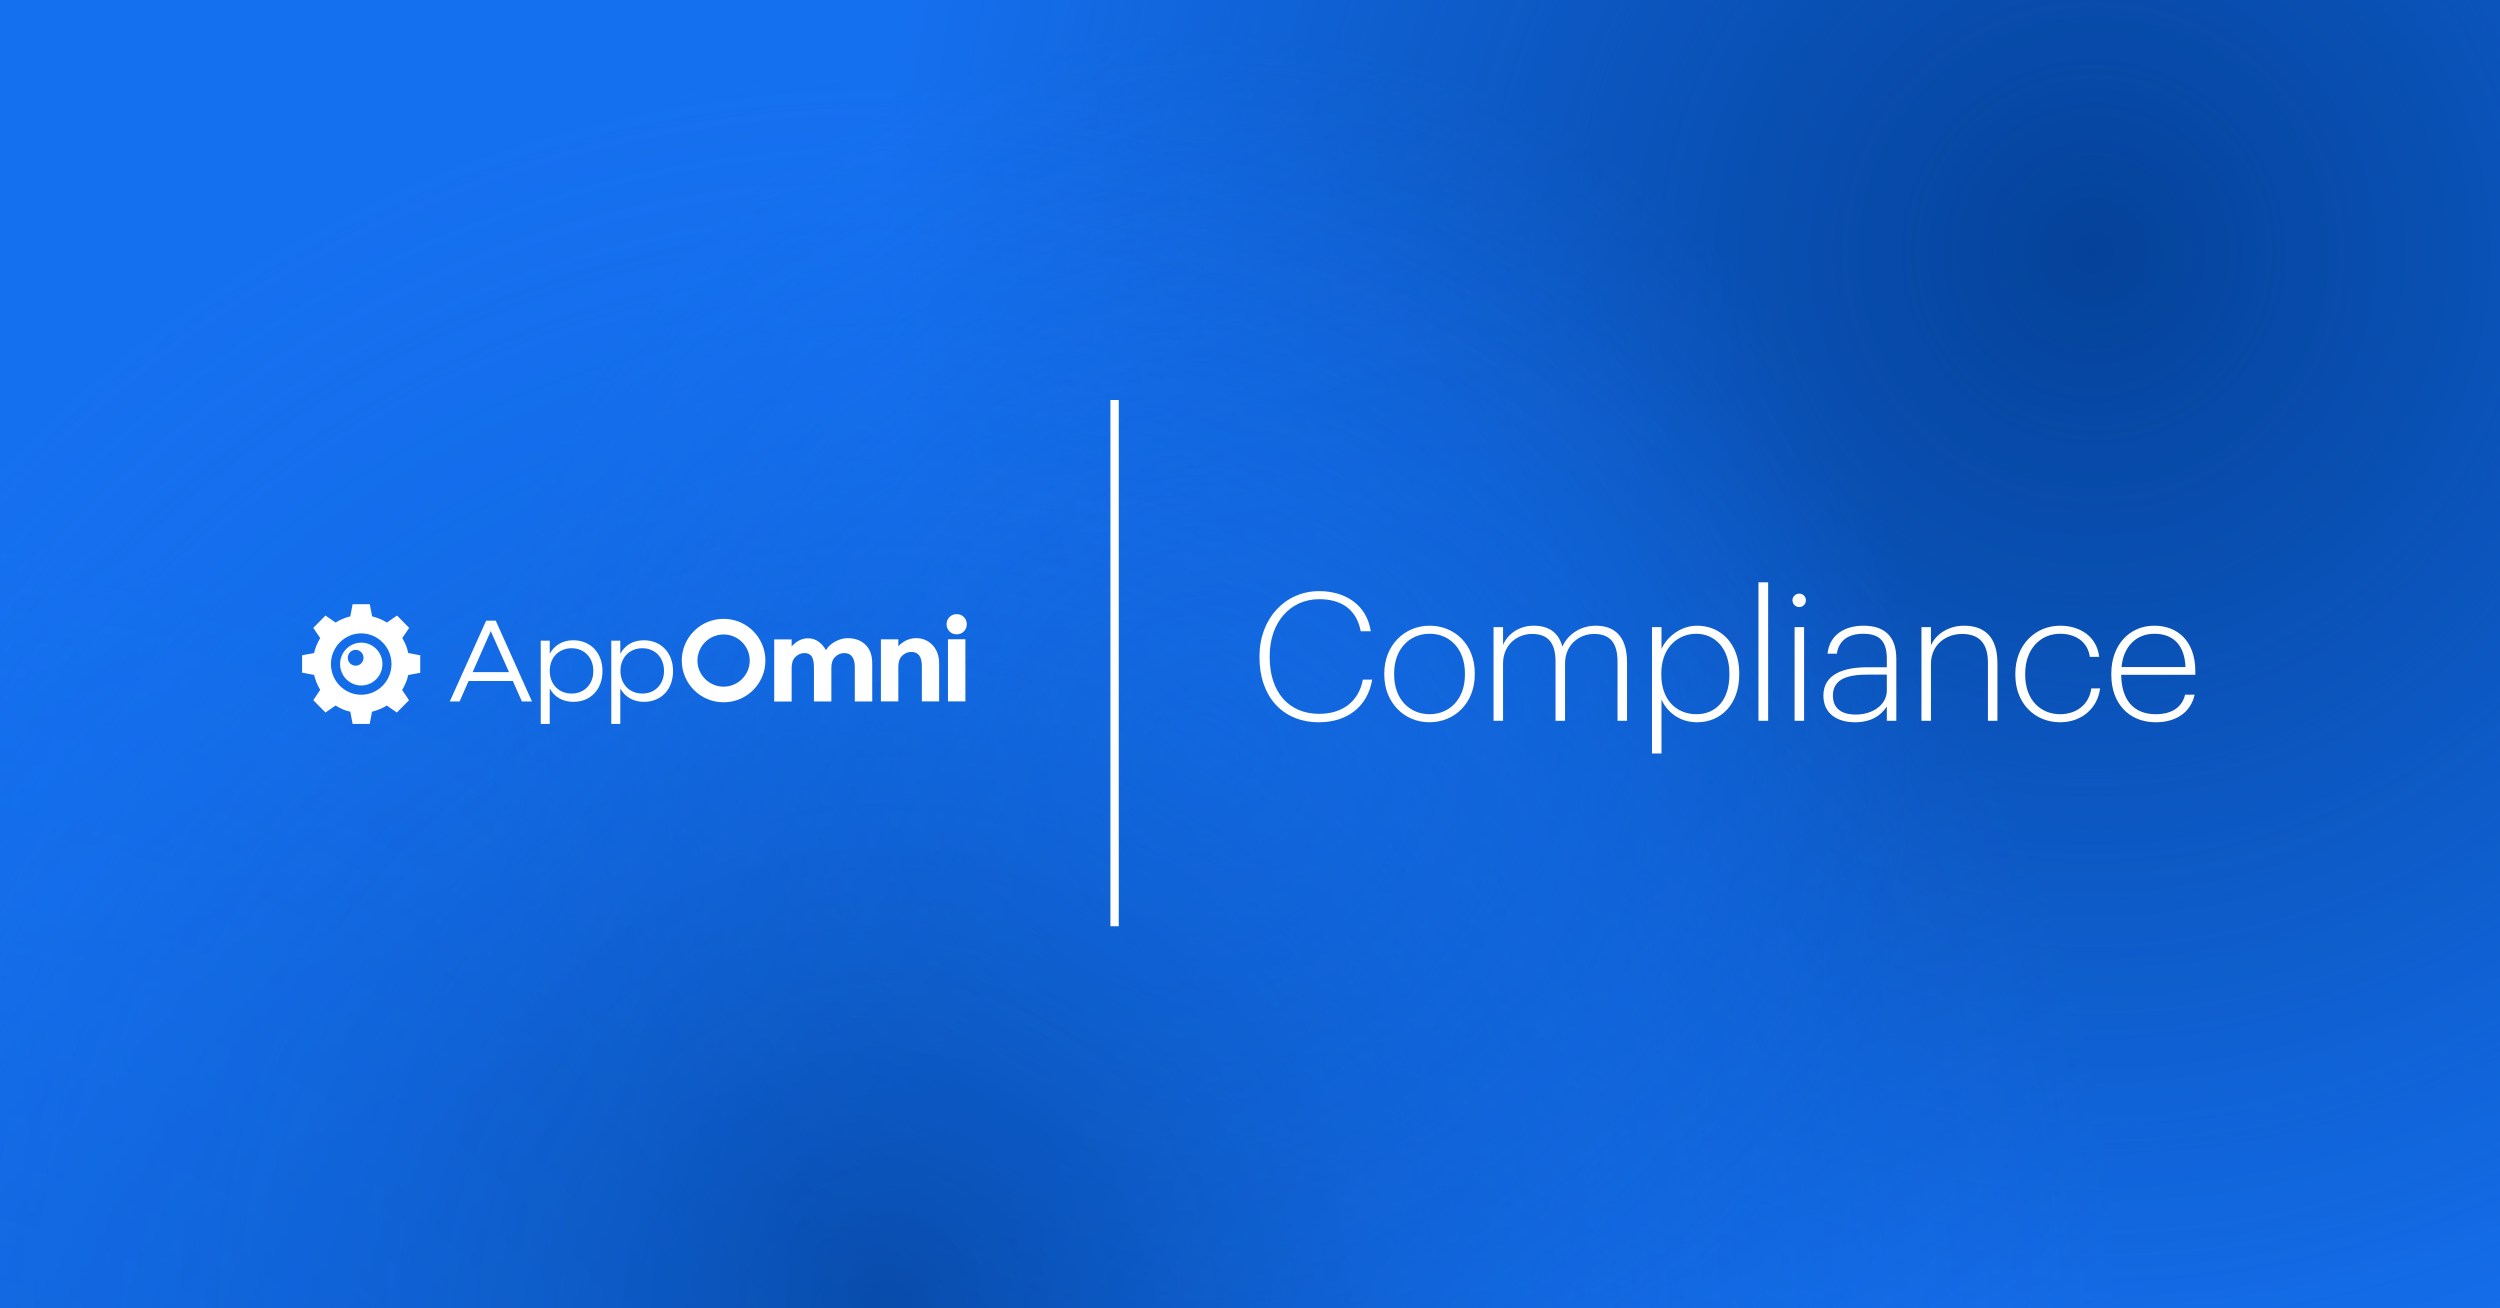
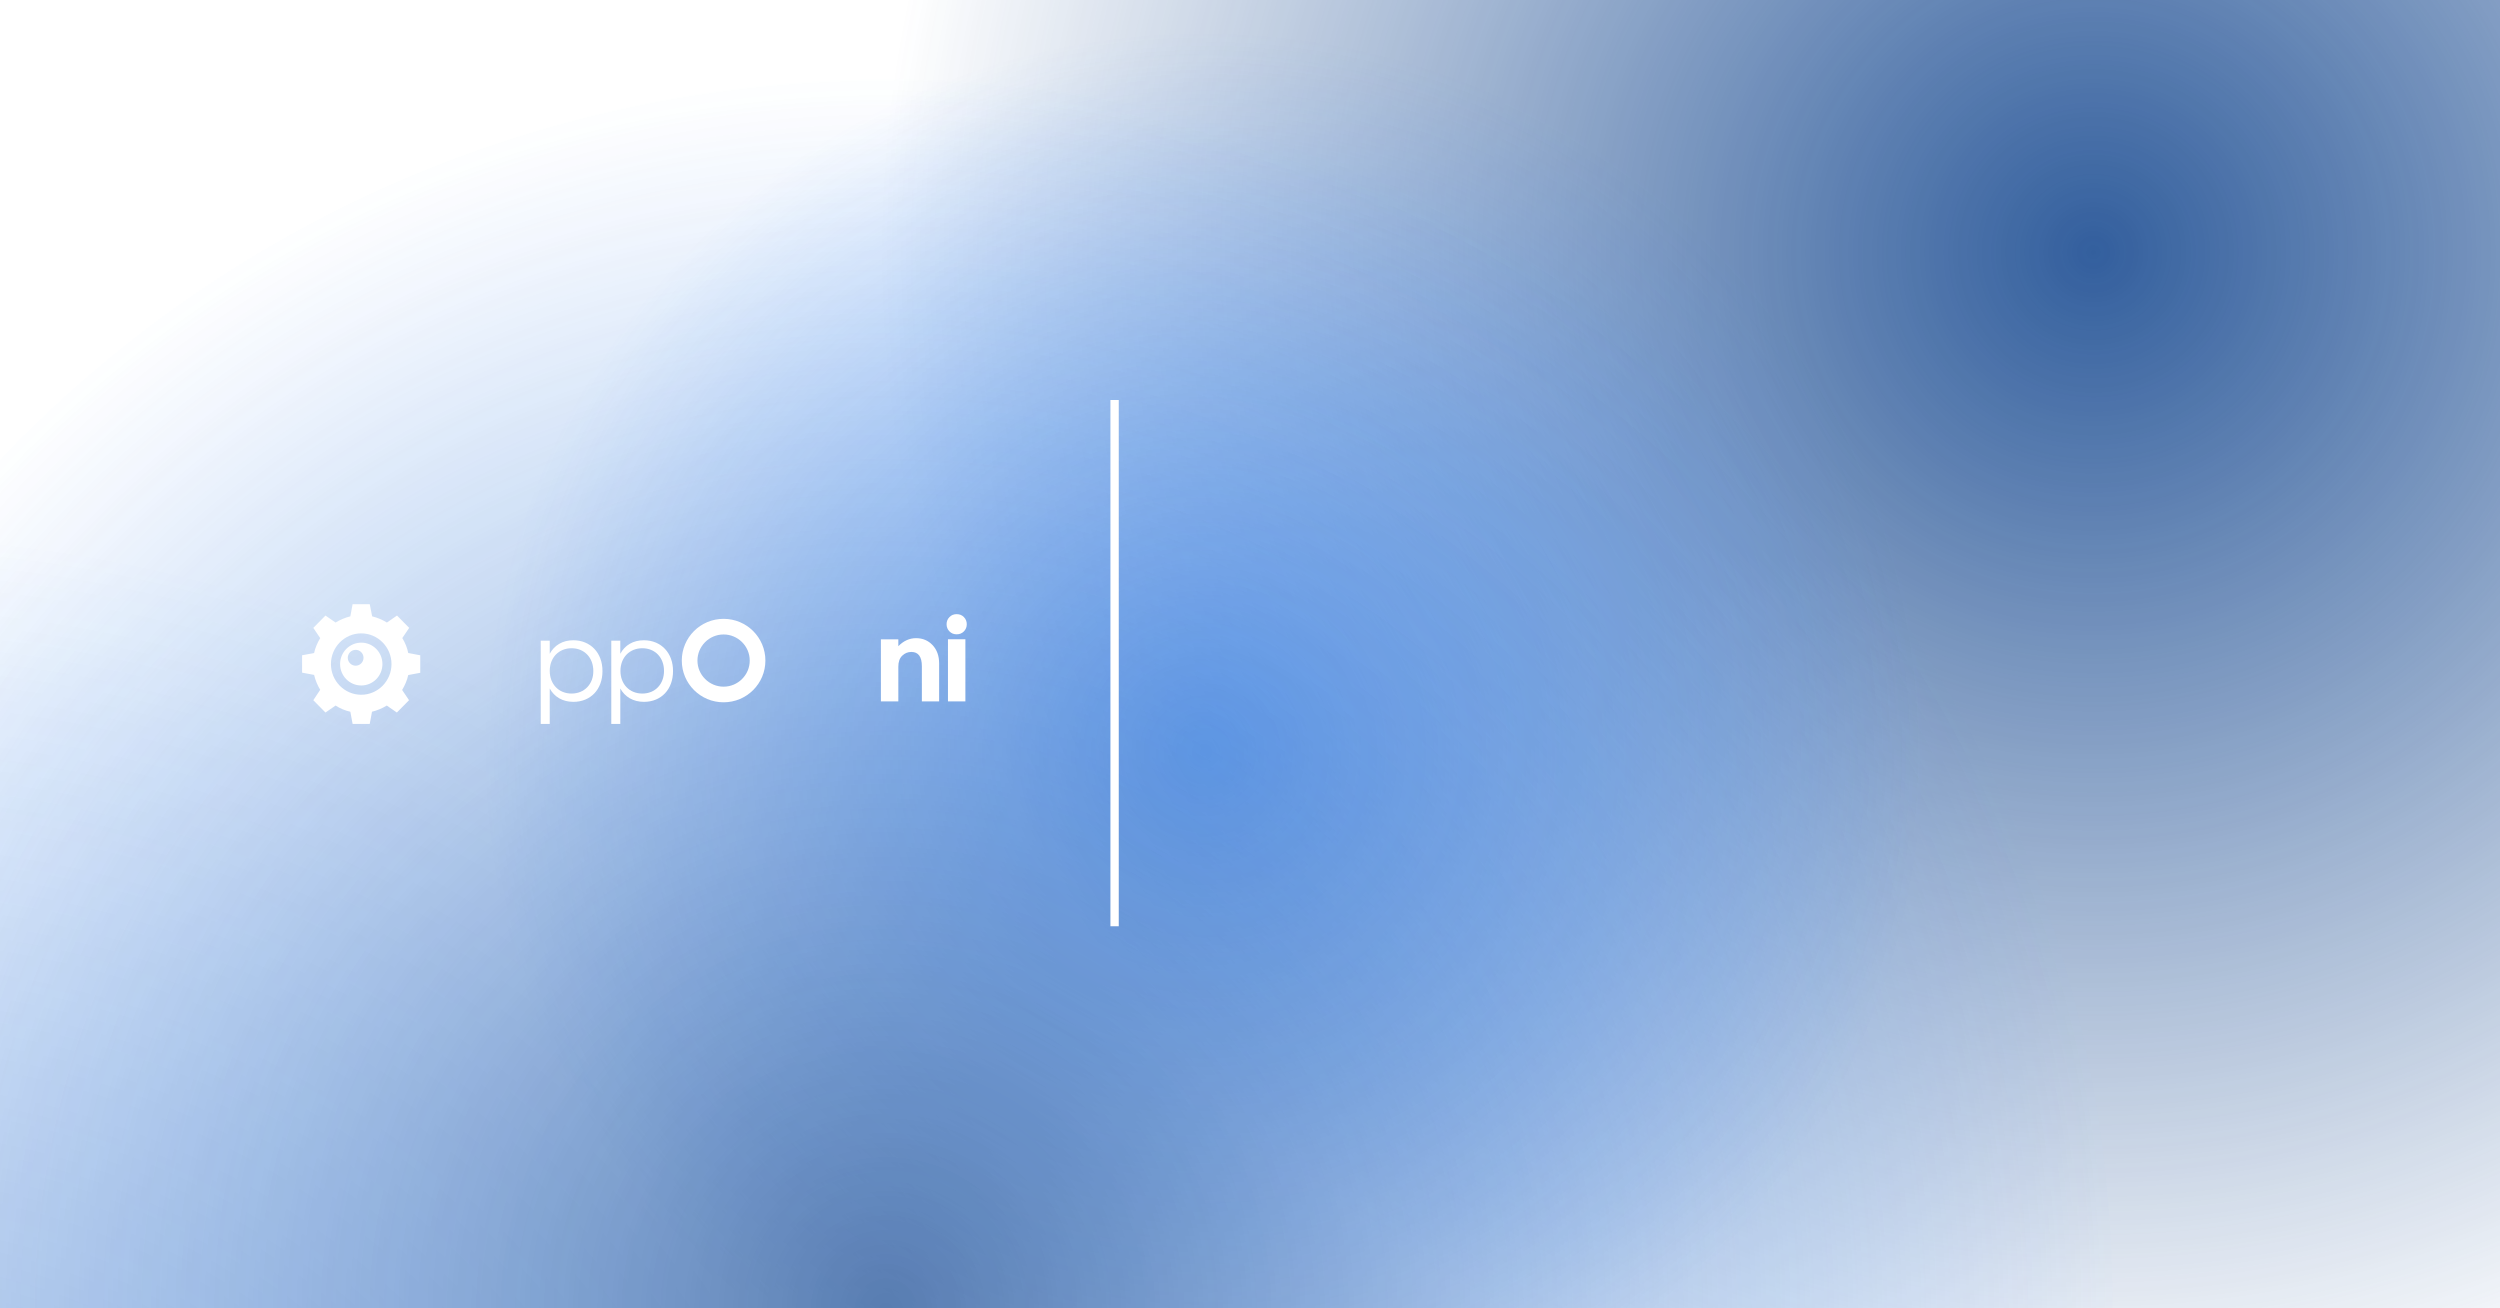
<svg xmlns="http://www.w3.org/2000/svg" width="1200" height="628" viewBox="0 0 1200 628" fill="none">
  <g clip-path="url(#clip0_1_305)">
-     <rect width="1200" height="628" fill="#1570EF" />
    <g opacity="0.8">
      <g style="mix-blend-mode:plus-darker">
        <circle cx="587.5" cy="587.5" r="587.5" transform="matrix(-1 0 0 1 1594 -468)" fill="url(#paint0_radial_1_305)" />
      </g>
      <g style="mix-blend-mode:darken" opacity="0.9">
        <ellipse cx="587" cy="569" rx="587" ry="569" transform="matrix(0.991 -0.135 -0.135 -0.991 -530.442 1360.01)" fill="url(#paint1_radial_1_305)" />
      </g>
      <circle opacity="0.7" cx="345.952" cy="345.952" r="345.952" transform="matrix(-1 0 0 1 923.903 15)" fill="url(#paint2_radial_1_305)" />
      <g style="mix-blend-mode:darken" opacity="0.8">
        <circle cx="588" cy="588" r="588" transform="matrix(-1 0 0 1 1014 38)" fill="url(#paint3_radial_1_305)" />
      </g>
    </g>
    <path d="M535.004 192L535.004 444.605" stroke="white" stroke-width="4" />
-     <path d="M633.11 346.688C615.566 346.688 604.558 334.218 604.558 315.642V314.954C604.558 296.808 617.028 283.736 633.11 283.736C645.838 283.736 656.072 290.358 657.964 303H653.148C651.256 293.11 644.548 287.606 633.196 287.606C619.436 287.606 609.46 298.614 609.46 314.868V315.556C609.46 332.154 618.576 342.646 633.196 342.646C644.29 342.646 652.202 336.798 654.18 326.22H658.652C656.416 339.464 646.354 346.688 633.11 346.688ZM686.134 346.688C673.922 346.688 664.462 337.142 664.462 323.898V323.21C664.462 309.708 674.18 300.334 686.22 300.334C698.346 300.334 707.892 309.45 707.892 323.124V323.812C707.892 337.4 698.26 346.688 686.134 346.688ZM686.22 342.818C695.852 342.818 703.162 335.508 703.162 323.898V323.21C703.162 311.342 695.766 304.204 686.22 304.204C676.588 304.204 669.192 311.514 669.192 323.21V323.898C669.192 335.422 676.416 342.818 686.22 342.818ZM716.907 346V301.022H721.465V309.536C723.529 304.634 728.861 300.334 736.171 300.334C742.879 300.334 748.039 303.172 749.931 310.396C752.769 304.032 759.133 300.334 765.927 300.334C774.613 300.334 780.977 305.064 780.977 317.878V346H776.419V317.62C776.419 308.074 772.377 304.29 765.153 304.29C758.273 304.29 751.221 309.192 751.221 318.566V346H746.663V317.62C746.663 308.074 742.621 304.29 735.397 304.29C728.517 304.29 721.465 309.192 721.465 318.566V346H716.907ZM792.956 361.652V301.022H797.514V311.514C800.094 305.666 806.716 300.334 814.628 300.334C825.98 300.334 834.838 309.02 834.838 323.038V323.726C834.838 337.83 826.238 346.688 814.628 346.688C805.684 346.688 799.922 341.27 797.514 335.766V361.652H792.956ZM814.284 342.818C823.744 342.818 830.108 335.938 830.108 323.898V323.21C830.108 310.826 822.798 304.204 814.198 304.204C805.426 304.204 797.428 310.826 797.428 323.21V323.898C797.428 336.196 804.91 342.818 814.284 342.818ZM844.067 346V279.522H848.711V346H844.067ZM863.647 291.39C861.841 291.39 860.379 289.928 860.379 288.122C860.379 286.402 861.841 284.94 863.647 284.94C865.453 284.94 866.829 286.402 866.829 288.122C866.829 289.928 865.453 291.39 863.647 291.39ZM861.411 346V301.022H865.969V346H861.411ZM890.454 346.688C881.596 346.688 875.232 342.388 875.232 333.874C875.232 323.468 885.208 320.286 896.302 320.286H905.676V316.244C905.676 307.816 902.236 304.204 894.324 304.204C887.53 304.204 882.714 307.128 881.682 313.75H877.21C878.242 304.29 885.982 300.334 894.496 300.334C903.87 300.334 910.234 304.806 910.234 316.244V346H905.676V339.12C902.838 343.506 898.022 346.688 890.454 346.688ZM890.798 342.99C899.054 342.99 905.676 338.174 905.676 331.466V323.812H896.474C887.1 323.812 879.79 325.79 879.79 333.874C879.79 339.636 883.402 342.99 890.798 342.99ZM922.299 346V301.022H926.857V309.794C928.921 304.892 934.769 300.334 942.767 300.334C952.313 300.334 958.763 305.494 958.763 318.308V346H954.205V318.05C954.205 308.504 949.733 304.29 941.735 304.29C934.253 304.29 926.857 309.278 926.857 318.738V346H922.299ZM988.864 346.688C976.738 346.688 967.364 337.658 967.364 323.984V323.296C967.364 309.536 976.996 300.334 988.864 300.334C997.98 300.334 1006.41 305.15 1007.61 315.298H1003.14C1002.02 307.73 995.916 304.204 988.864 304.204C979.49 304.204 972.094 311.428 972.094 323.296V323.984C972.094 335.852 979.404 342.818 988.864 342.818C996.346 342.818 1002.71 338.518 1003.83 330.434H1008.04C1006.84 340.066 999.098 346.688 988.864 346.688ZM1034.76 346.688C1021.77 346.688 1013.43 337.486 1013.43 323.984V323.296C1013.43 309.708 1022.03 300.334 1034.07 300.334C1044.91 300.334 1053.76 307.386 1053.76 322.264V323.898H1018.16C1018.33 335.938 1024.09 342.818 1034.76 342.818C1042.24 342.818 1047.31 339.722 1048.86 333.444H1053.42C1051.53 342.044 1044.39 346.688 1034.76 346.688ZM1018.33 320.2H1049.03C1048.6 309.278 1042.84 304.204 1034.07 304.204C1025.38 304.204 1019.19 310.396 1018.33 320.2Z" fill="white" />
    <g filter="url(#filter0_d_1_305)">
      <path d="M193.094 306.292L196.402 301.38L190.565 295.462L185.72 298.817C183.569 297.499 181.182 296.469 178.63 295.846L177.472 290H169.248L168.161 295.846C165.632 296.469 163.245 297.475 161.071 298.817L156.226 295.462L150.388 301.38L153.697 306.292C152.397 308.472 151.31 310.892 150.767 313.455L145 314.533V322.871L150.767 323.949C151.381 326.512 152.374 328.932 153.697 331.112L150.388 336.096L156.226 342.014L161.071 338.659C163.221 340.049 165.608 341.079 168.161 341.63L169.248 347.476H177.472L178.559 341.63C181.088 341.007 183.475 340.001 185.649 338.659L190.494 342.014L196.331 336.096L193.023 331.184C194.323 329.004 195.41 326.584 195.953 324.021L201.72 322.943V314.533L195.953 313.455C195.481 310.892 194.417 308.472 193.117 306.292H193.094ZM173.384 333.484C165.372 333.484 158.849 326.872 158.849 318.75C158.849 310.628 165.395 304.016 173.384 304.016C181.372 304.016 187.918 310.628 187.918 318.75C187.918 326.872 181.372 333.484 173.384 333.484Z" fill="white" />
      <path d="M173.407 308.472C167.782 308.472 163.245 313.072 163.245 318.75C163.245 324.428 167.782 329.028 173.407 329.028C179.032 329.028 183.569 324.428 183.569 318.75C183.569 313.072 179.032 308.472 173.407 308.472ZM170.713 319.541C168.633 319.541 166.932 317.816 166.932 315.731C166.932 313.647 168.633 311.922 170.713 311.922C172.793 311.922 174.494 313.647 174.494 315.731C174.494 317.816 172.793 319.541 170.713 319.541Z" fill="white" />
      <path d="M462.654 303.081C461.733 304.016 460.598 304.471 459.204 304.471C457.809 304.471 456.675 304.016 455.753 303.081C454.832 302.147 454.359 301.021 454.359 299.631C454.359 298.242 454.832 297.116 455.753 296.181C456.675 295.247 457.809 294.792 459.204 294.792C460.598 294.792 461.733 295.247 462.654 296.181C463.576 297.116 464.049 298.242 464.049 299.631C464.049 301.021 463.576 302.147 462.654 303.081Z" fill="white" />
      <path fill-rule="evenodd" clip-rule="evenodd" d="M327.26 317.073C327.26 306.004 336.217 297.044 347.324 297.044C358.432 297.044 367.389 306.004 367.389 317.073C367.389 328.142 358.432 337.102 347.324 337.102C336.217 337.102 327.26 328.142 327.26 317.073ZM334.775 317.073C334.775 323.973 340.423 329.603 347.324 329.603C354.225 329.603 359.873 323.973 359.873 317.073C359.873 310.173 354.225 304.543 347.324 304.543C340.423 304.543 334.775 310.173 334.775 317.073Z" fill="white" />
-       <path fill-rule="evenodd" clip-rule="evenodd" d="M215.9 336.695L233.365 297.906H237.95L255.344 336.695H250.499L246.174 326.872H224.928L220.603 336.695H215.876H215.9ZM235.563 302.938L226.866 322.631H244.331L235.563 302.938Z" fill="white" />
      <path fill-rule="evenodd" clip-rule="evenodd" d="M275.172 307.322C270.067 307.322 266.073 309.718 263.875 313.814V307.513H259.55V347.5H263.875V330.466C266.073 334.514 270.043 336.886 275.243 336.886C283.538 336.886 289.186 330.849 289.186 322.176C289.257 313.431 283.467 307.322 275.172 307.322ZM274.368 332.909C268.2 332.909 263.875 328.405 263.875 322.032C263.875 315.659 268.2 311.155 274.368 311.155C280.537 311.155 284.791 315.731 284.791 322.032C284.861 328.405 280.466 332.909 274.368 332.909Z" fill="white" />
      <path d="M431.198 310.173C433.727 307.585 436.587 306.316 439.706 306.316C442.897 306.316 445.544 307.442 447.6 309.622C449.727 311.874 450.79 314.797 450.79 318.51V336.671H442.495V319.828C442.495 315.252 440.841 312.928 437.438 312.928C435.783 312.928 434.318 313.527 433.065 314.725C431.813 315.923 431.198 317.696 431.198 320.02V336.671H422.832V306.867H431.198V310.173Z" fill="white" />
-       <path d="M406.927 306.316C404.942 306.316 403.004 306.843 401.09 307.849C399.152 308.831 397.568 310.245 396.434 312.09C395.631 310.508 394.496 309.167 392.984 308.041C391.447 306.915 389.722 306.388 387.879 306.388C384.901 306.388 382.301 307.705 379.985 310.293V306.915H371.619V336.743H379.985V320.571C379.985 318.247 380.576 316.45 381.852 315.276C383.105 314.078 384.499 313.479 386.106 313.479C387.713 313.479 388.895 314.006 389.628 315.132C390.36 316.258 390.691 317.983 390.691 320.379V336.695H399.057V320.571C399.057 318.247 399.648 316.45 400.924 315.276C402.106 314.078 403.571 313.479 405.249 313.479C408.629 313.479 410.307 315.803 410.307 320.379V336.695H418.673V318.534C418.673 314.557 417.609 311.563 415.412 309.454C413.285 307.394 410.496 306.34 406.974 306.34L406.927 306.316Z" fill="white" />
      <path d="M463.387 306.843H455.021V336.671H463.387V306.843Z" fill="white" />
      <path fill-rule="evenodd" clip-rule="evenodd" d="M297.742 313.814C299.94 309.694 303.91 307.322 309.038 307.322C317.334 307.322 323.124 313.431 323.053 322.176C323.053 330.873 317.404 336.886 309.109 336.886C303.934 336.886 299.94 334.491 297.742 330.466V347.5H293.417V307.513H297.742V313.814ZM297.813 322.032C297.813 328.405 302.137 332.909 308.306 332.909C314.474 332.909 318.728 328.405 318.728 322.032C318.728 315.659 314.474 311.155 308.306 311.155C302.137 311.155 297.813 315.659 297.813 322.032Z" fill="white" />
    </g>
  </g>
  <defs>
    <filter id="filter0_d_1_305" x="125" y="270" width="359.049" height="97.5" filterUnits="userSpaceOnUse" color-interpolation-filters="sRGB">
      <feFlood flood-opacity="0" result="BackgroundImageFix" />
      <feColorMatrix in="SourceAlpha" type="matrix" values="0 0 0 0 0 0 0 0 0 0 0 0 0 0 0 0 0 0 127 0" result="hardAlpha" />
      <feOffset />
      <feGaussianBlur stdDeviation="10" />
      <feComposite in2="hardAlpha" operator="out" />
      <feColorMatrix type="matrix" values="0 0 0 0 1 0 0 0 0 1 0 0 0 0 1 0 0 0 0.6 0" />
      <feBlend mode="normal" in2="BackgroundImageFix" result="effect1_dropShadow_1_305" />
      <feBlend mode="normal" in="SourceGraphic" in2="effect1_dropShadow_1_305" result="shape" />
    </filter>
    <radialGradient id="paint0_radial_1_305" cx="0" cy="0" r="1" gradientUnits="userSpaceOnUse" gradientTransform="translate(587.5 587.5) rotate(90) scale(587.5)">
      <stop stop-color="#003785" />
      <stop offset="1" stop-color="#003785" stop-opacity="0" />
    </radialGradient>
    <radialGradient id="paint1_radial_1_305" cx="0" cy="0" r="1" gradientUnits="userSpaceOnUse" gradientTransform="translate(516 403) rotate(89.457) scale(633.029 653.054)">
      <stop stop-color="#003785" stop-opacity="0.44" />
      <stop offset="1" stop-color="#1570EF" stop-opacity="0" />
    </radialGradient>
    <radialGradient id="paint2_radial_1_305" cx="0" cy="0" r="1" gradientUnits="userSpaceOnUse" gradientTransform="translate(345.952 345.952) rotate(90) scale(345.952)">
      <stop stop-color="#1570EF" />
      <stop offset="1" stop-color="#1570EF" stop-opacity="0" />
    </radialGradient>
    <radialGradient id="paint3_radial_1_305" cx="0" cy="0" r="1" gradientUnits="userSpaceOnUse" gradientTransform="translate(588 588) rotate(90) scale(588)">
      <stop stop-color="#003785" />
      <stop offset="1" stop-color="#1570EF" stop-opacity="0" />
    </radialGradient>
    <clipPath id="clip0_1_305">
      <rect width="1200" height="628" fill="white" />
    </clipPath>
  </defs>
</svg>